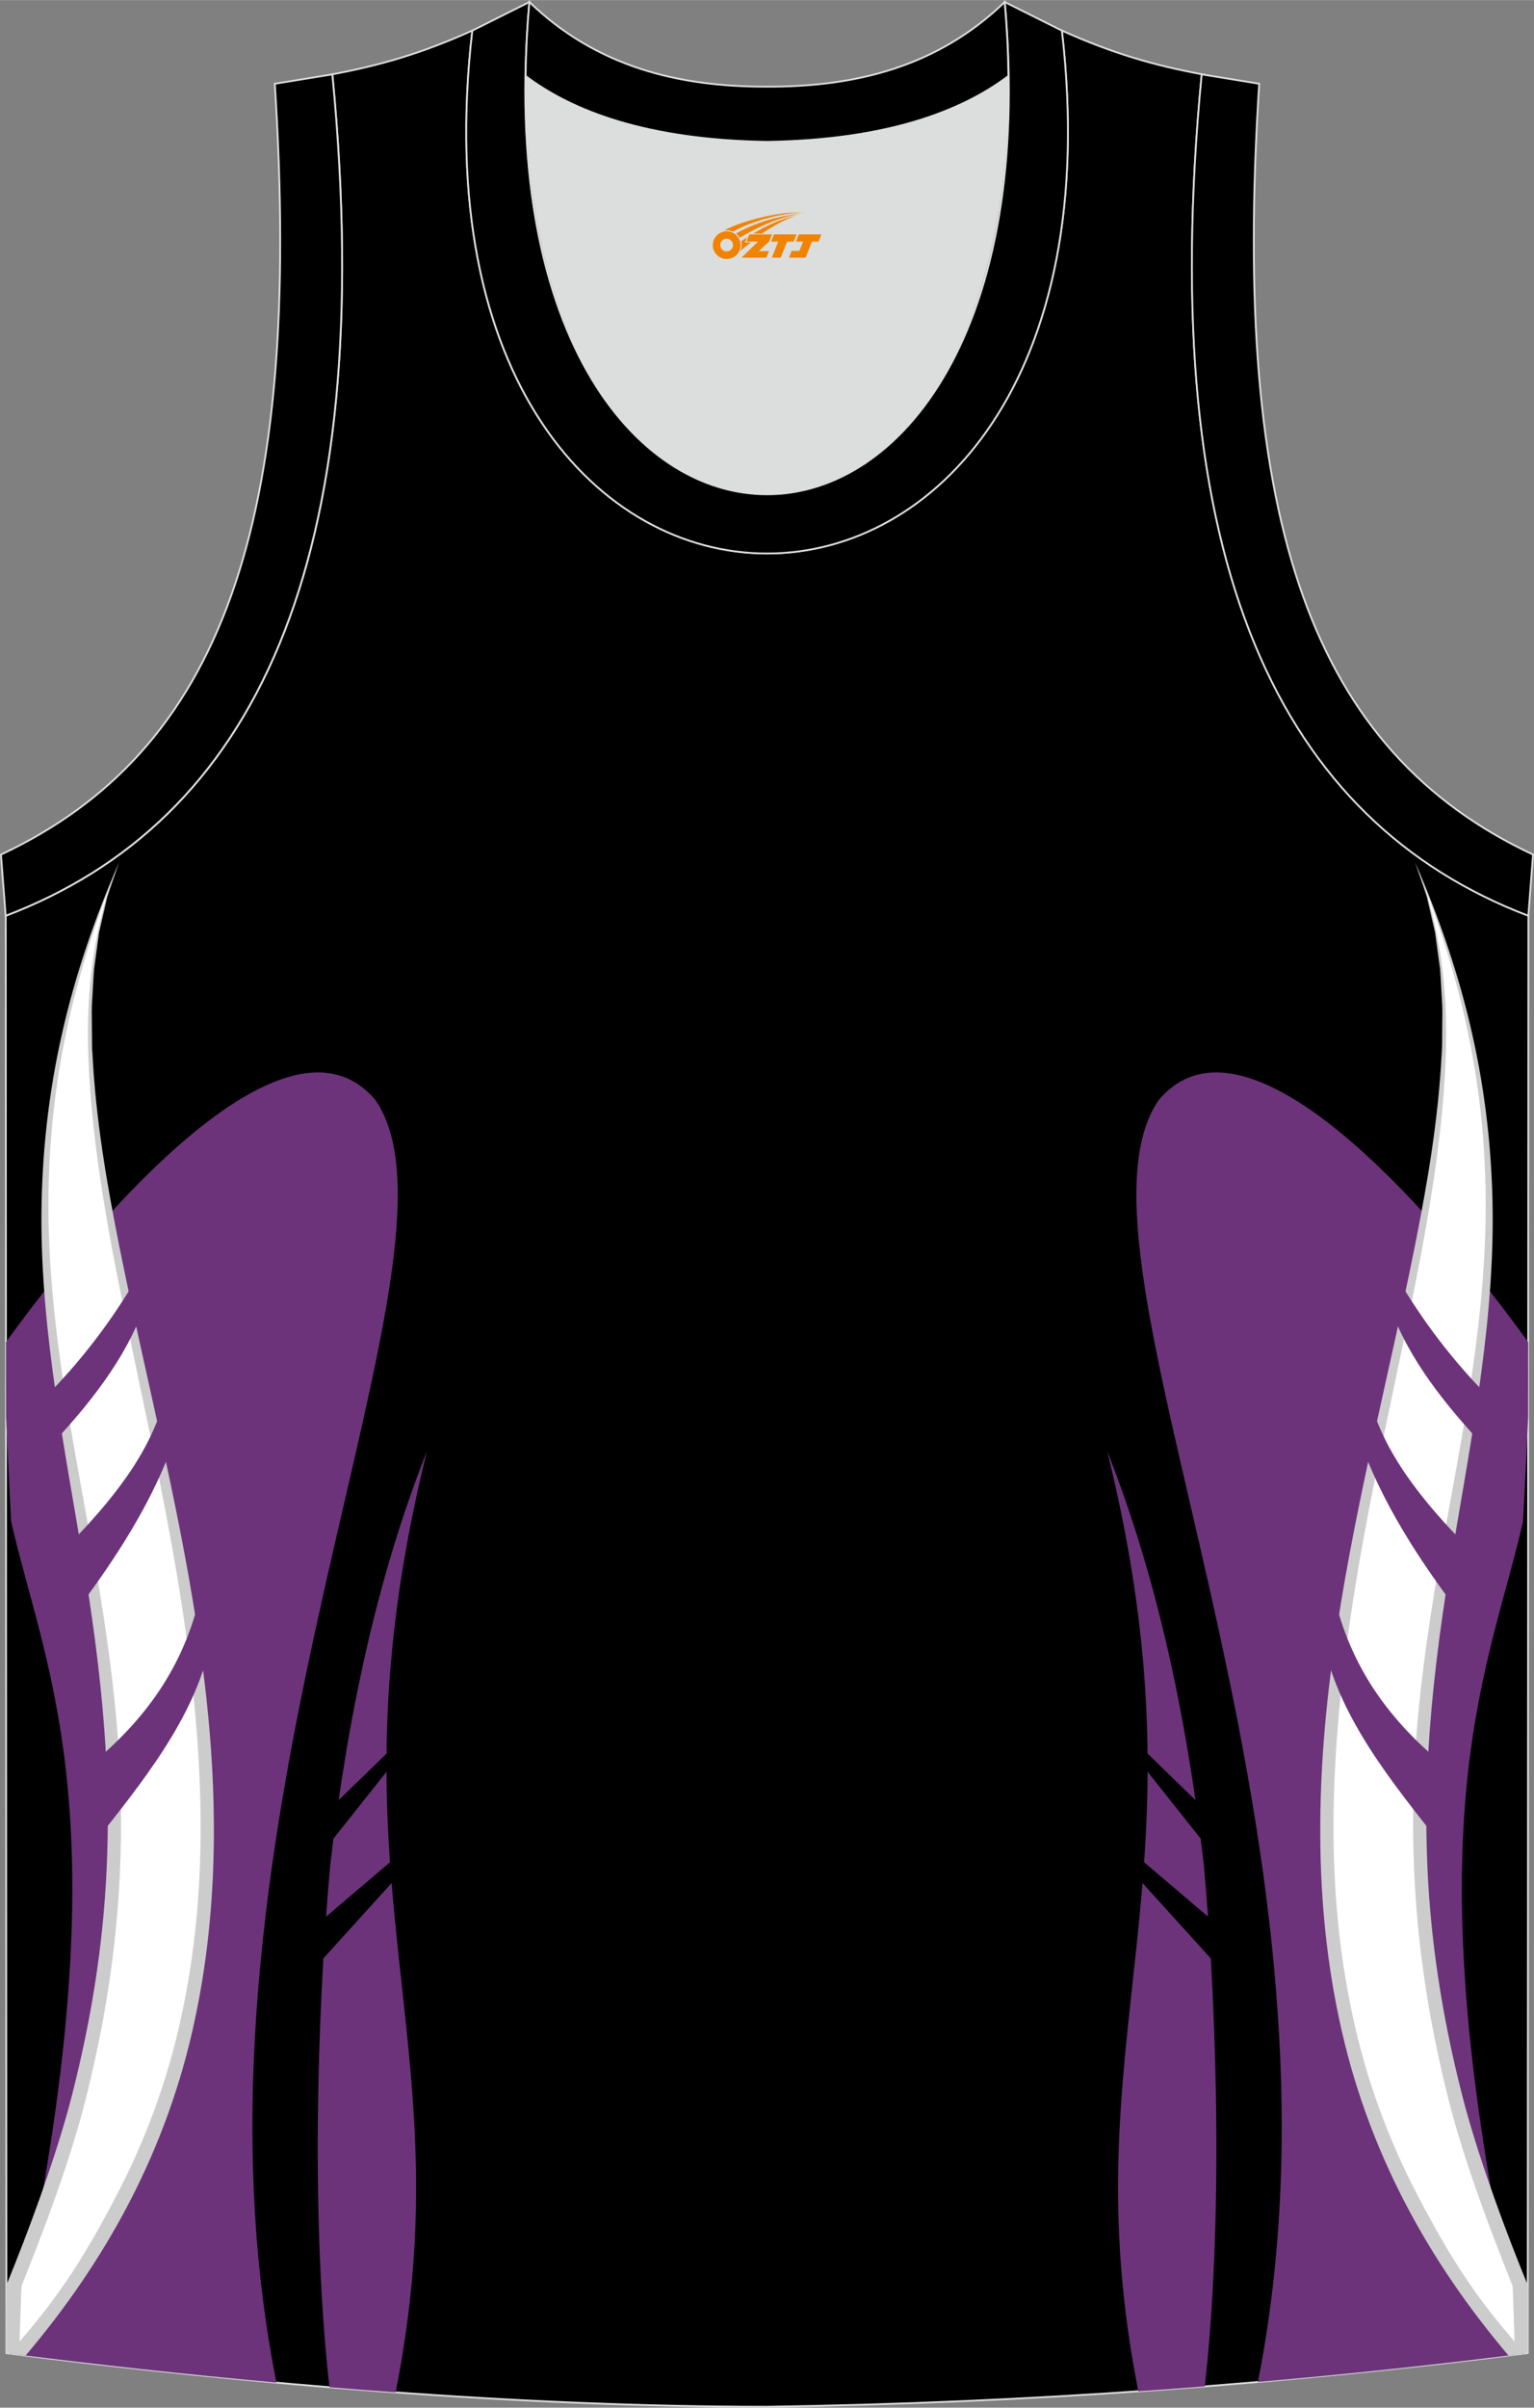
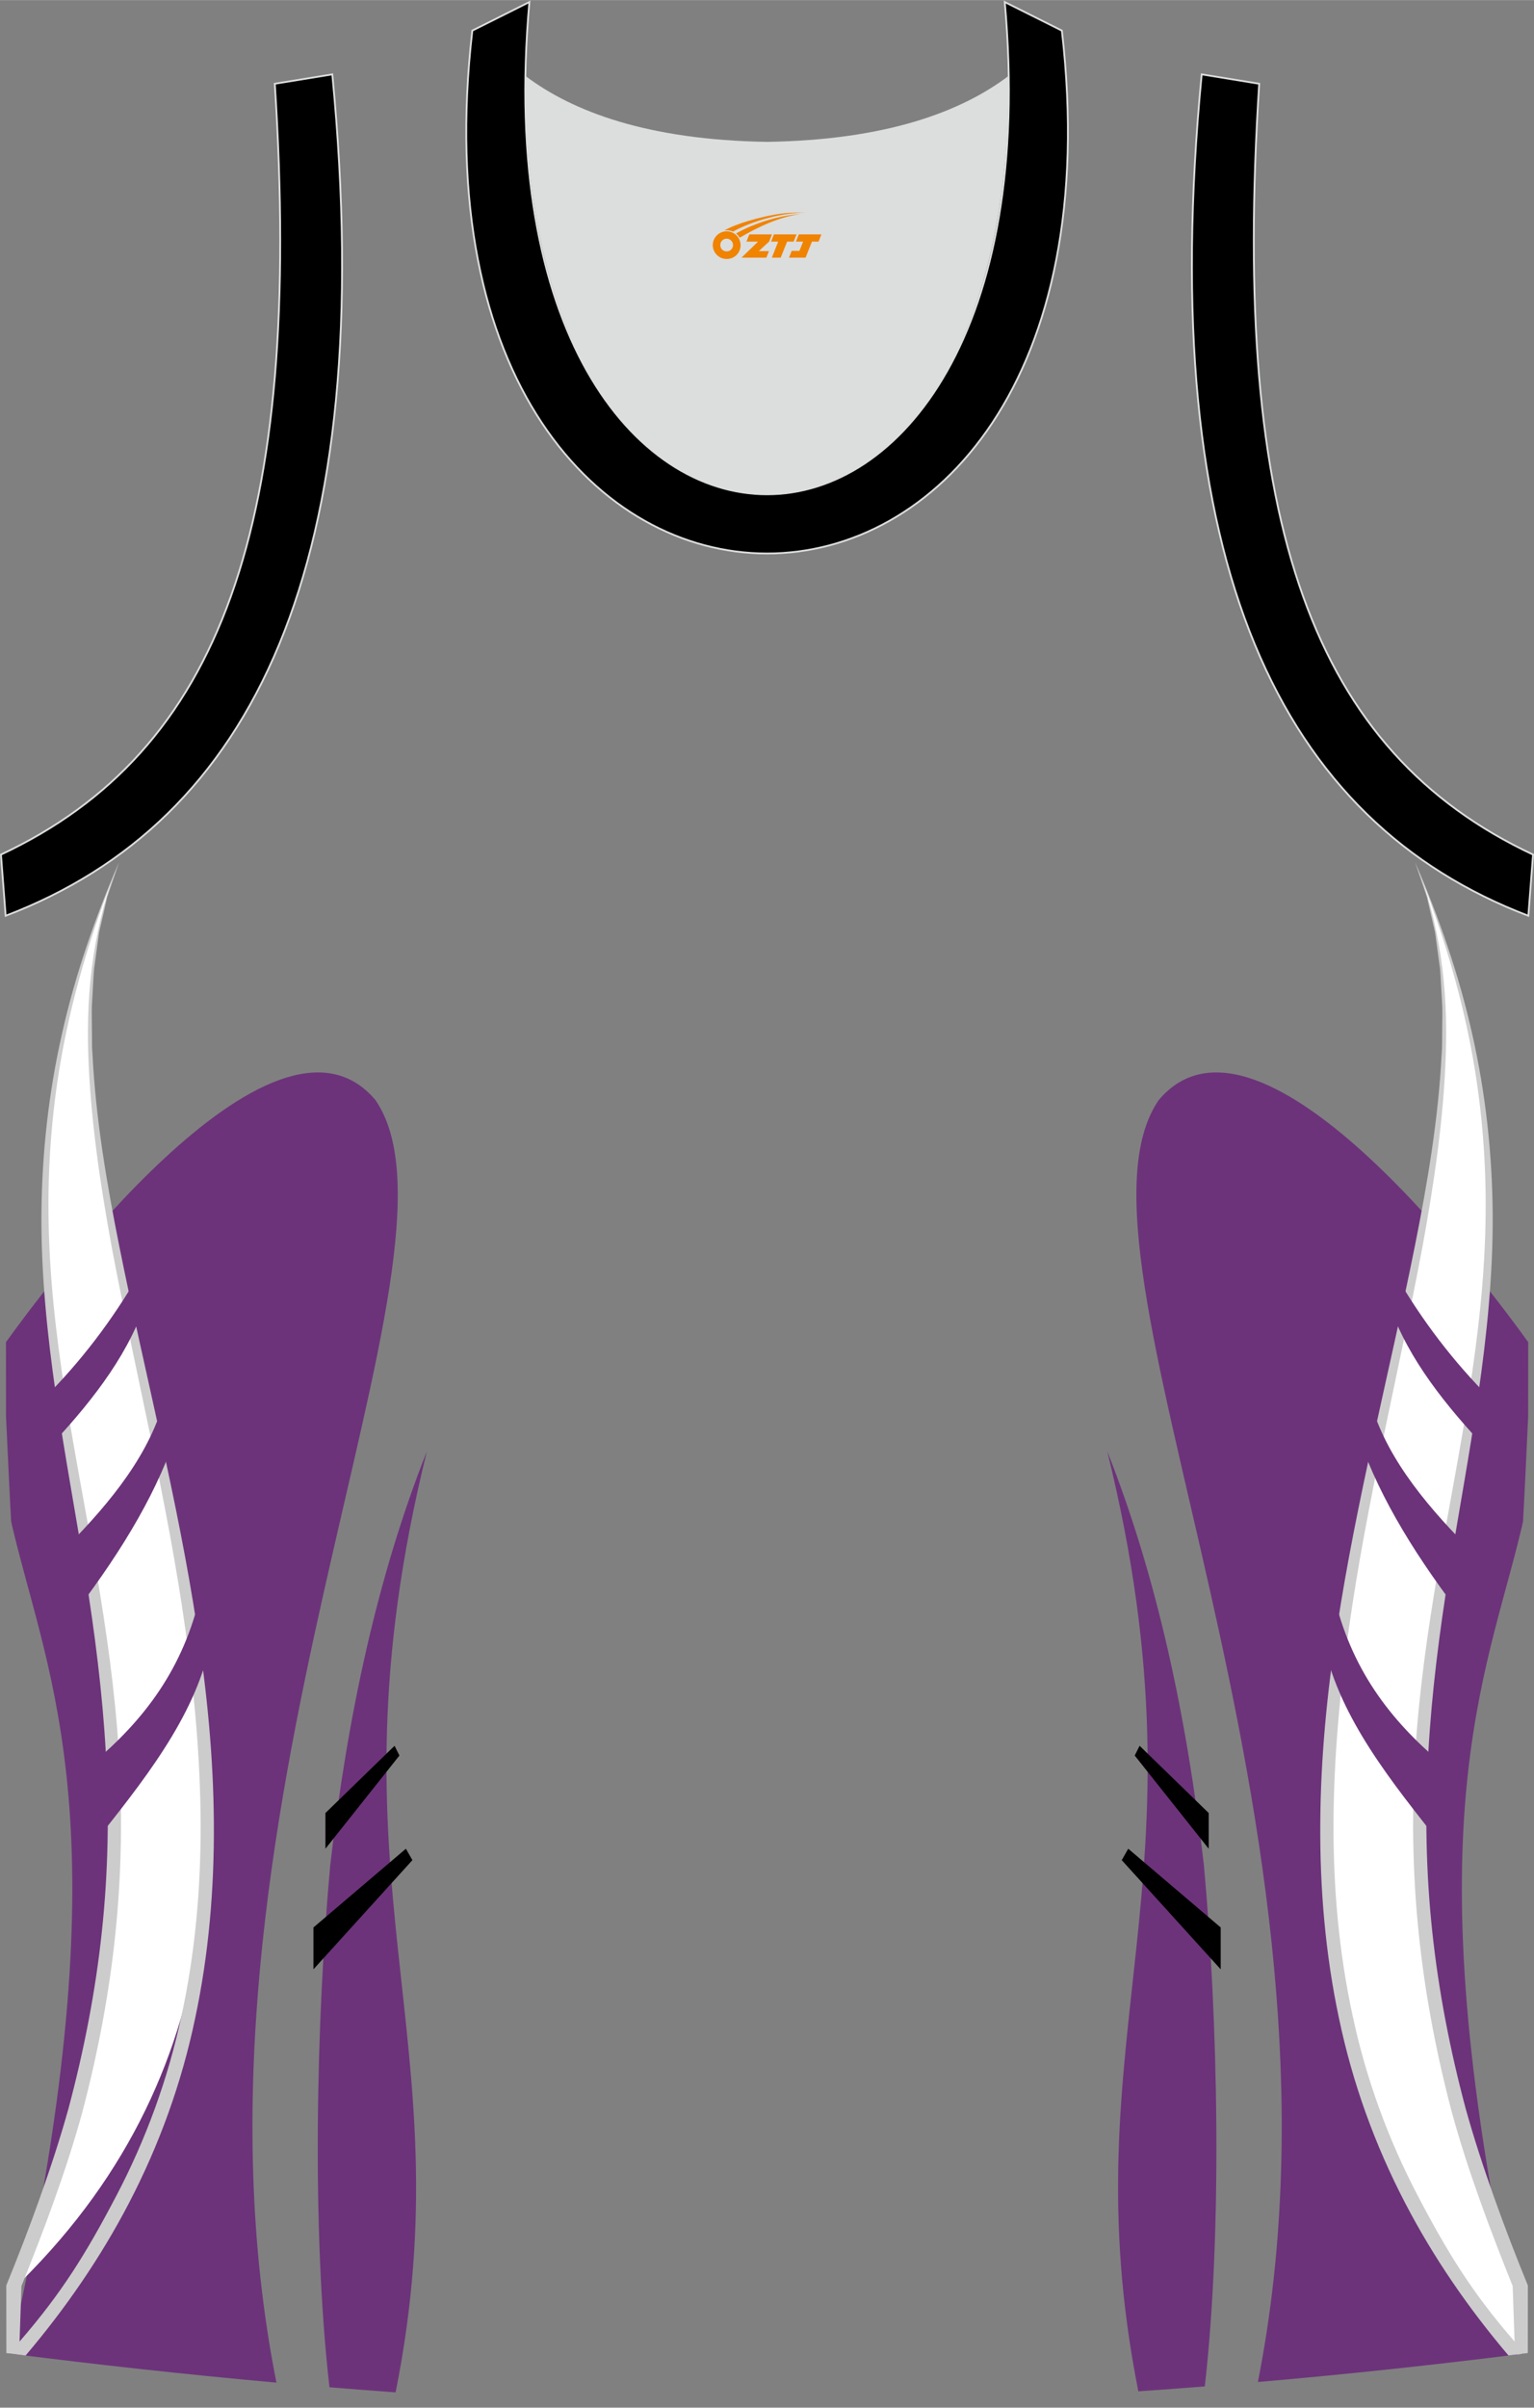
<svg xmlns="http://www.w3.org/2000/svg" version="1.1" id="图层_1" x="0px" y="0px" width="338.74px" height="531.5px" viewBox="0 0 339.01 531.88" enable-background="new 0 0 339.01 531.88" xml:space="preserve">
  <rect x="0" y="0" width="339.01" height="531.88" fill="#808080" stroke="none" />
  <g>
-     <path fill-rule="evenodd" clip-rule="evenodd" stroke="#DCDDDD" stroke-width="0.4" stroke-miterlimit="22.926" d="M169.49,531.68   c0.02,0,0.03,0,0.05,0H169.49L169.49,531.68L169.49,531.68L169.49,531.68z M169.54,531.68c57.38-0.83,113.33-4.88,168.09-11.86   l0.14-317.55c-54.53-20.78-82.66-77.25-72.19-185.88h0.02c-10.65-2-19.74-4.62-30.93-9.66c17.79,154.02-148.08,154.02-130.29,0   c-11.19,5.05-20.29,7.67-30.94,9.67h0.02C83.93,125.04,55.81,181.5,1.27,202.29l0.14,317.55   C55.72,526.75,114.83,531.68,169.54,531.68z" />
    <g>
      <path fill-rule="evenodd" clip-rule="evenodd" fill="#6C337A" d="M2.23,519.94c25.04-110.41,9.84-145.74,1.43-178.86    c-0.06-0.22-1.19-4.8-1.2-5.03c-0.43-7.74-0.77-15.73-1.13-23.19l-0.01-16.37c7.3-10.21,58.99-80.38,81.65-53.49    c23.6,34.32-46.43,159.75-21.88,283.35C41.15,524.55,21.39,522.37,2.23,519.94z" />
-       <path fill-rule="evenodd" clip-rule="evenodd" fill="#FFFFFF" d="M26.31,190.5c-50.2,117.54,36.65,170.32-22.6,313.39L2.73,520    l0.94,0.12C101.81,407.86-6.62,268.98,26.31,190.5z" />
+       <path fill-rule="evenodd" clip-rule="evenodd" fill="#FFFFFF" d="M26.31,190.5c-50.2,117.54,36.65,170.32-22.6,313.39l0.94,0.12C101.81,407.86-6.62,268.98,26.31,190.5z" />
      <path fill-rule="evenodd" clip-rule="evenodd" fill="#CCCCCC" d="M26.31,190.5l-1.74,5.06l-0.87,2.57l-0.6,2.62l-1.21,5.24    l-0.72,5.32l-0.37,2.66c-0.09,0.89-0.12,1.79-0.18,2.68l-0.31,5.36c-0.08,1.79,0.01,3.58,0,5.37c0.05,1.79-0.04,3.58,0.12,5.36    c0.72,14.31,3.12,28.48,5.93,42.52c5.63,28.11,12.92,55.95,17.22,84.45c2.18,14.23,3.6,28.62,3.68,43.07    c0.1,14.44-1.12,28.94-4.14,43.11c-2.96,14.18-7.93,27.96-14.63,40.81c-6.28,12.06-14.04,23.3-22.83,33.66    c-1.42-0.18-2.84-0.36-4.26-0.54l-0.01-14.95c5.02-12.26,10.23-26.41,13.77-39.17c3.41-12.8,5.95-25.82,7.35-38.98    c1.41-13.16,1.65-26.44,0.87-39.66c-0.75-13.23-2.44-26.41-4.55-39.54c-4.2-26.21-9.84-52.54-9.67-79.37    c0.1-13.37,1.58-26.73,4.53-39.75C16.6,215.39,21,202.67,26.31,190.5z M26.31,190.5c-5.04,12.38-9.08,25.04-11.79,38.08    c-2.7,13.01-3.94,26.3-3.8,39.57c0.22,26.61,6.03,52.72,10.56,78.97c2.24,13.15,4.14,26.41,4.97,39.77s0.64,26.81-0.74,40.14    c-1.36,13.34-3.89,26.54-7.3,39.5c-3.53,12.93-8.49,26.07-13.47,38.49l-0.42,12.25c9.33-10.75,14.71-19.46,21.31-32.05    c6.61-12.57,11.53-26.05,14.49-39.97c3.02-13.91,4.27-28.18,4.22-42.44c-0.06-14.27-1.37-28.53-3.35-42.7    c-3.96-28.37-10.95-56.26-16.28-84.51c-2.58-14.13-4.73-28.41-5.2-42.81C19.03,218.44,20.77,203.79,26.31,190.5z" />
      <path fill-rule="evenodd" clip-rule="evenodd" fill="#6C337A" d="M30.75,281.4c-5.95,10.31-12.98,19.48-21.07,27.56l2.27,9.58    c9.17-9.91,16.97-20.22,20.51-31.77L30.75,281.4z" />
      <path fill-rule="evenodd" clip-rule="evenodd" fill="#6C337A" d="M35.77,311c-3.76,11.9-12.67,22.48-23.03,32.7l4.41,11.77    c10.06-13.3,18.14-26.67,22.27-40.17L35.77,311z" />
      <path fill-rule="evenodd" clip-rule="evenodd" fill="#6C337A" d="M44.39,351.74c-3.76,16.99-12.76,28.33-23.68,37.59l1.72,15.77    c11.16-14.05,21.97-28.18,24.53-44.61L44.39,351.74z" />
      <path fill-rule="evenodd" clip-rule="evenodd" fill="#6C337A" d="M94.34,320.6c-11.06,27.95-17.59,58.81-21.36,91.45    c-3.07,33.84-4.17,80.21-0.17,115.32c4.87,0.4,9.74,0.78,14.62,1.13C103.21,449.38,70.74,416.17,94.34,320.6z" />
      <polygon fill-rule="evenodd" clip-rule="evenodd" points="87.2,385.66 71.92,400.51 71.92,408.4 88.27,387.81   " />
      <polygon fill-rule="evenodd" clip-rule="evenodd" points="89.7,408.4 69.27,425.79 69.27,435.04 91.14,410.92   " />
      <g>
        <path fill-rule="evenodd" clip-rule="evenodd" fill="#6C337A" d="M336.81,519.93c-25.04-110.4-9.83-145.73-1.42-178.85     c0.06-0.22,1.19-4.8,1.2-5.03c0.43-7.74,0.77-15.73,1.13-23.19l0.01-16.37c-7.3-10.21-58.99-80.38-81.65-53.49     c-23.6,34.31,46.37,159.65,21.91,283.21C297.75,524.5,317.35,522.4,336.81,519.93z" />
        <path fill-rule="evenodd" clip-rule="evenodd" fill="#FFFFFF" d="M312.73,190.5c50.2,117.54-36.65,170.32,22.6,313.39l0.98,16.1     l-0.95,0.12C237.23,407.85,345.66,268.97,312.73,190.5z" />
        <path fill-rule="evenodd" clip-rule="evenodd" fill="#CCCCCC" d="M312.73,190.5l1.74,5.06l0.87,2.57l0.6,2.62l1.21,5.24     l0.72,5.32l0.37,2.66c0.09,0.89,0.12,1.79,0.18,2.68l0.31,5.36c0.08,1.79-0.01,3.58,0,5.37c-0.05,1.79,0.04,3.58-0.12,5.36     c-0.72,14.31-3.12,28.48-5.93,42.52c-5.63,28.11-12.92,55.95-17.22,84.45c-2.18,14.23-3.6,28.62-3.68,43.07     c-0.1,14.44,1.12,28.94,4.14,43.11c2.96,14.18,7.93,27.96,14.63,40.81c6.27,12.06,14.03,23.29,22.82,33.65     c1.42-0.18,2.85-0.36,4.27-0.54l0.01-14.94c-5.02-12.26-10.23-26.41-13.77-39.17c-3.41-12.8-5.95-25.82-7.35-38.98     c-1.41-13.16-1.65-26.44-0.87-39.66c0.75-13.23,2.44-26.41,4.55-39.54c4.2-26.21,9.84-52.54,9.67-79.37     c-0.1-13.37-1.58-26.73-4.53-39.75C322.44,215.39,318.04,202.67,312.73,190.5z M312.73,190.5c5.04,12.38,9.08,25.04,11.79,38.08     c2.7,13.01,3.94,26.3,3.8,39.57c-0.22,26.61-6.03,52.72-10.56,78.97c-2.24,13.15-4.14,26.41-4.97,39.77s-0.64,26.81,0.74,40.14     c1.36,13.34,3.89,26.54,7.3,39.5c3.53,12.93,8.49,26.07,13.47,38.49l0.42,12.25c-9.33-10.75-14.71-19.46-21.31-32.05     c-6.61-12.57-11.53-26.05-14.49-39.97c-3.02-13.91-4.27-28.18-4.22-42.44c0.06-14.27,1.37-28.53,3.35-42.7     c3.96-28.37,10.95-56.26,16.28-84.51c2.58-14.13,4.73-28.41,5.19-42.81C320.01,218.44,318.27,203.79,312.73,190.5z" />
        <path fill-rule="evenodd" clip-rule="evenodd" fill="#6C337A" d="M308.29,281.4c5.95,10.31,12.98,19.48,21.07,27.56l-2.27,9.58     c-9.17-9.91-16.97-20.22-20.51-31.77L308.29,281.4z" />
        <path fill-rule="evenodd" clip-rule="evenodd" fill="#6C337A" d="M303.27,311c3.76,11.9,12.67,22.48,23.02,32.71l-4.41,11.77     c-10.06-13.3-18.14-26.67-22.27-40.17L303.27,311z" />
        <path fill-rule="evenodd" clip-rule="evenodd" fill="#6C337A" d="M294.65,351.74c3.76,16.99,12.76,28.33,23.68,37.59l-1.72,15.77     c-11.16-14.05-21.97-28.18-24.53-44.61L294.65,351.74z" />
        <path fill-rule="evenodd" clip-rule="evenodd" fill="#6C337A" d="M244.7,320.6c11.06,27.95,17.59,58.81,21.36,91.45     c3.07,33.78,4.16,80.04,0.2,115.13c-4.89,0.39-9.78,0.75-14.69,1.09C235.9,449.32,268.27,416.08,244.7,320.6z" />
        <polygon fill-rule="evenodd" clip-rule="evenodd" points="251.85,385.66 267.12,400.51 267.12,408.4 250.77,387.81    " />
        <polygon fill-rule="evenodd" clip-rule="evenodd" points="249.34,408.4 269.77,425.79 269.77,435.04 247.9,410.92    " />
      </g>
    </g>
    <path fill-rule="evenodd" clip-rule="evenodd" fill="#DCDDDD" d="M169.51,31.32c26.46-0.42,42.92-6.7,53.29-14.5   c0.02-0.06,0.03-0.12,0.05-0.17c1.15,124.08-107.83,124.08-106.68,0c0.02,0.06,0.03,0.12,0.05,0.18   C126.6,24.62,143.06,30.9,169.51,31.32z" />
    <path fill-rule="evenodd" clip-rule="evenodd" stroke="#DCDDDD" stroke-width="0.4" stroke-miterlimit="22.926" d="M1.25,202.29   c54.53-20.78,82.66-77.25,72.19-185.88l-12.71,2.07c6.3,97.69-12.01,147.55-60.52,170.3L1.25,202.29z" />
    <path fill-rule="evenodd" clip-rule="evenodd" stroke="#DCDDDD" stroke-width="0.4" stroke-miterlimit="22.926" d="M116.99,0.43   c-12.98,145,118.03,145,105.06,0l12.62,6.31c17.79,154.02-148.08,154.02-130.29,0L116.99,0.43z" />
-     <path fill-rule="evenodd" clip-rule="evenodd" stroke="#DCDDDD" stroke-width="0.4" stroke-miterlimit="22.926" d="M116.99,0.43   c14.82,14.3,32.93,18.75,52.52,18.7c19.61,0.05,37.7-4.4,52.52-18.7c0.5,5.62,0.77,11.02,0.82,16.2c-0.02,0.06-0.03,0.13-0.05,0.19   c-10.37,7.79-26.84,14.08-53.29,14.5c-26.46-0.42-42.92-6.7-53.29-14.5c-0.02-0.06-0.03-0.13-0.05-0.19   C116.22,11.45,116.49,6.06,116.99,0.43z" />
    <path fill-rule="evenodd" clip-rule="evenodd" stroke="#DCDDDD" stroke-width="0.4" stroke-miterlimit="22.926" d="M337.76,202.29   c-54.53-20.78-82.66-77.25-72.19-185.88l12.71,2.07c-6.3,97.69,12.01,147.55,60.52,170.3L337.76,202.29z" />
  </g>
  <g id="图层_x0020_1">
    <path fill="#F08300" d="M157.7,55.16c0.416,1.136,1.472,1.984,2.752,2.032c0.144,0,0.304,0,0.448-0.016h0.016   c0.016,0,0.064,0,0.128-0.016c0.032,0,0.048-0.016,0.08-0.016c0.064-0.016,0.144-0.032,0.224-0.048c0.016,0,0.016,0,0.032,0   c0.192-0.048,0.4-0.112,0.576-0.208c0.192-0.096,0.4-0.224,0.608-0.384c0.672-0.56,1.104-1.408,1.104-2.352   c0-0.224-0.032-0.448-0.08-0.672l0,0C163.54,53.28,163.49,53.11,163.41,52.93C162.94,51.84,161.86,51.08,160.59,51.08C158.9,51.08,157.52,52.45,157.52,54.15C157.52,54.5,157.58,54.84,157.7,55.16L157.7,55.16L157.7,55.16z M162,54.18L162,54.18C161.97,54.96,161.31,55.56,160.53,55.52C159.74,55.49,159.15,54.84,159.18,54.05c0.032-0.784,0.688-1.376,1.472-1.344   C161.42,52.74,162.03,53.41,162,54.18L162,54.18z" />
    <polygon fill="#F08300" points="176.03,51.76 ,175.39,53.35 ,173.95,53.35 ,172.53,56.9 ,170.58,56.9 ,171.98,53.35 ,170.4,53.35    ,171.04,51.76" />
    <path fill="#F08300" d="M178,47.03c-1.008-0.096-3.024-0.144-5.056,0.112c-2.416,0.304-5.152,0.912-7.616,1.664   C163.28,49.41,161.41,50.13,160.06,50.9C160.26,50.87,160.45,50.85,160.64,50.85c0.48,0,0.944,0.112,1.36,0.288   C166.1,48.82,173.3,46.77,178,47.03L178,47.03L178,47.03z" />
    <path fill="#F08300" d="M163.47,52.5c4-2.368,8.88-4.672,13.488-5.248c-4.608,0.288-10.224,2-14.288,4.304   C162.99,51.81,163.26,52.13,163.47,52.5C163.47,52.5,163.47,52.5,163.47,52.5z" />
    <polygon fill="#F08300" points="181.52,51.76 ,180.9,53.35 ,179.44,53.35 ,178.03,56.9 ,177.57,56.9 ,176.06,56.9 ,174.37,56.9    ,174.96,55.4 ,176.67,55.4 ,177.49,53.35 ,175.9,53.35 ,176.54,51.76" />
    <polygon fill="#F08300" points="170.61,51.76 ,169.97,53.35 ,167.68,55.46 ,169.94,55.46 ,169.36,56.9 ,163.87,56.9 ,167.54,53.35    ,164.96,53.35 ,165.6,51.76" />
-     <path fill="#F08300" d="M175.89,47.62c-3.376,0.752-6.464,2.192-9.424,3.952h1.888C170.78,50,173.12,48.57,175.89,47.62z    M165.09,52.44C164.46,52.82,164.4,52.87,163.79,53.28c0.064,0.256,0.112,0.544,0.112,0.816c0,0.496-0.112,0.976-0.32,1.392   c0.176-0.16,0.32-0.304,0.432-0.4c0.272-0.24,0.768-0.64,1.6-1.296l0.32-0.256H164.61l0,0L165.09,52.44L165.09,52.44L165.09,52.44z" />
  </g>
</svg>